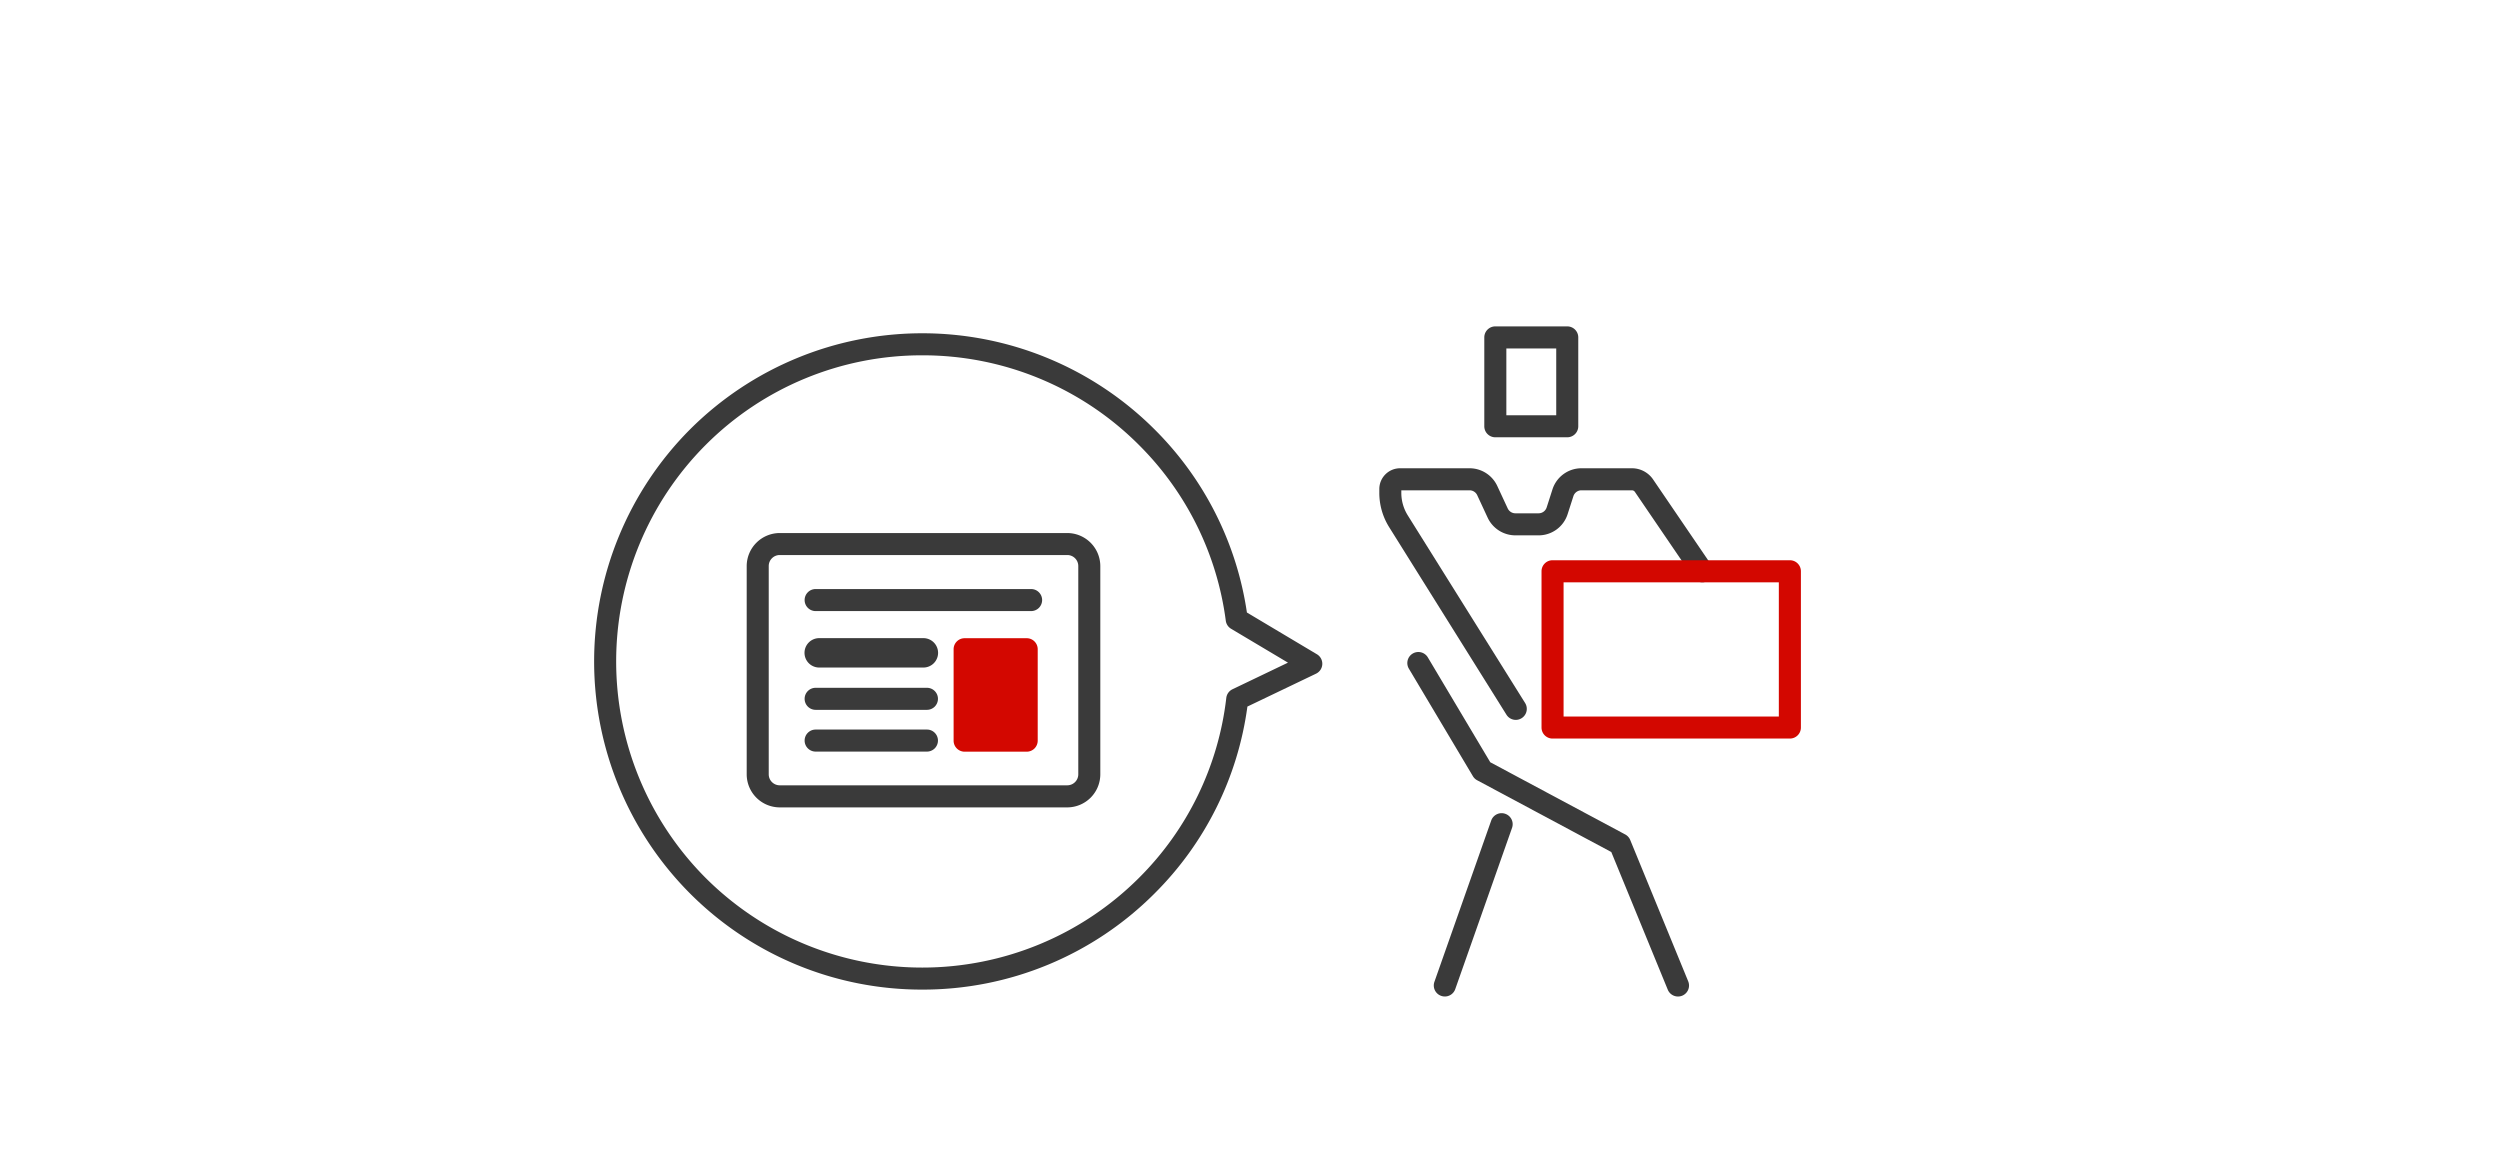
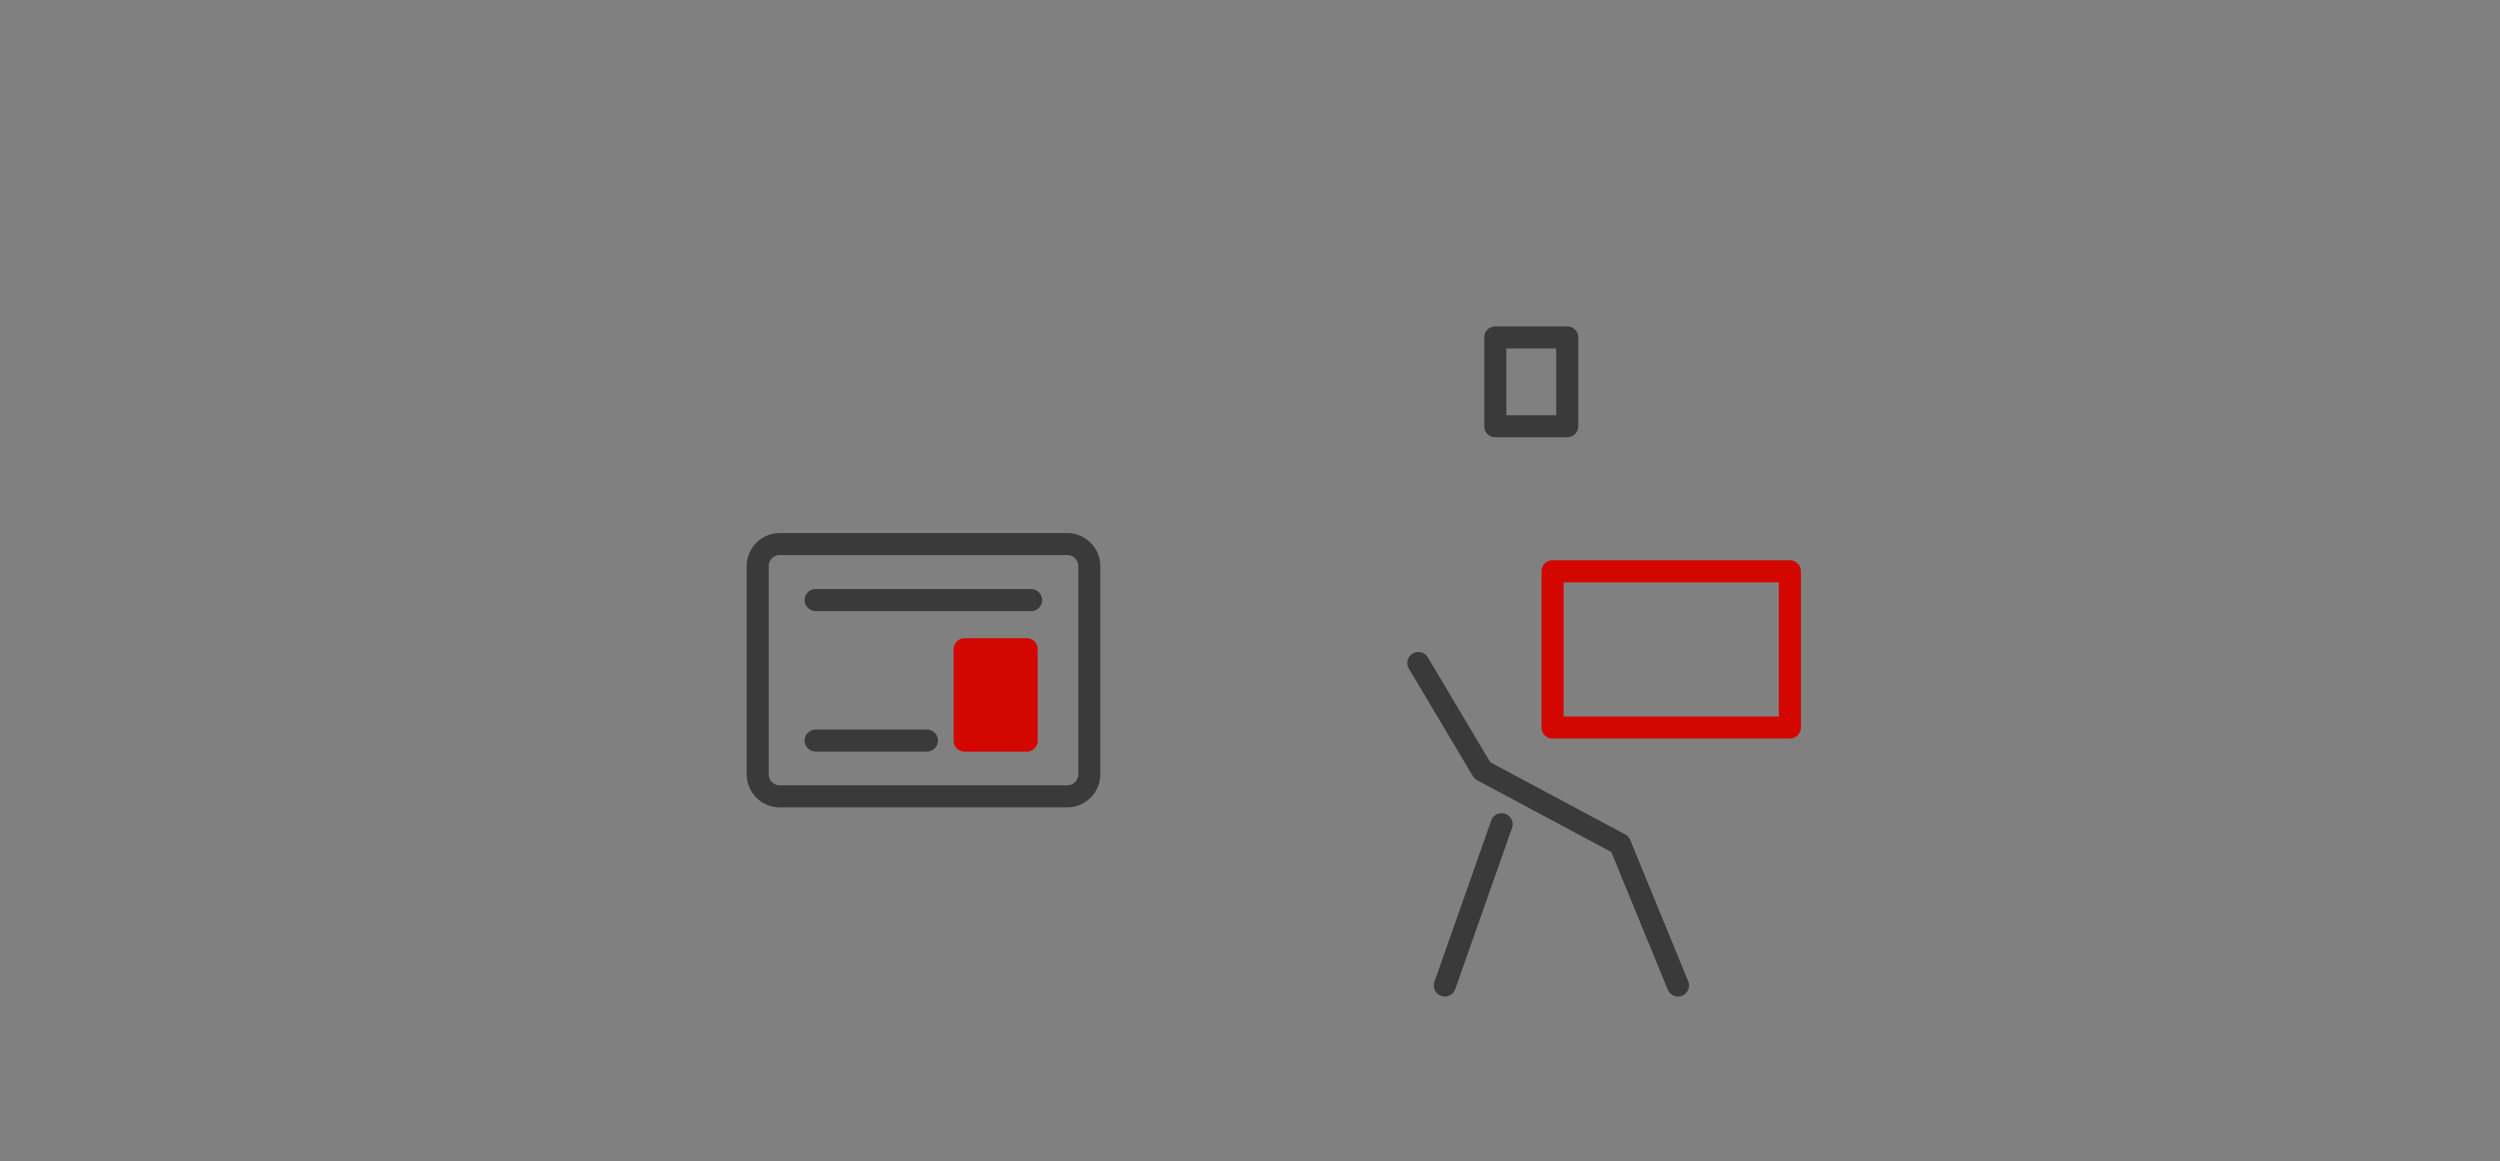
<svg xmlns="http://www.w3.org/2000/svg" width="295" height="137" viewBox="0 0 295 137">
  <rect x="0" y="0" width="295" height="137" fill="#808080" stroke="none" />
  <defs>
    <clipPath id="clip-path">
      <rect id="長方形_26220" data-name="長方形 26220" width="295" height="137" transform="translate(40 5147)" fill="#fff" stroke="#707070" stroke-width="1" />
    </clipPath>
  </defs>
  <g id="img01" transform="translate(-40 -5147)" clip-path="url(#clip-path)">
-     <rect id="長方形_26259" data-name="長方形 26259" width="295" height="137" transform="translate(40 5147)" fill="#fff" />
    <g id="グループ_24015" data-name="グループ 24015" transform="translate(384.716 5363.675)">
      <g id="グループ_24010" data-name="グループ 24010" transform="translate(-181.961 -178.164)">
        <path id="パス_3529" data-name="パス 3529" d="M-143.739-165.075h-8.489a1.3,1.3,0,0,1-1.3-1.3v-10.486a1.3,1.3,0,0,1,1.3-1.3h8.489a1.3,1.3,0,0,1,1.3,1.3v10.486A1.3,1.3,0,0,1-143.739-165.075Zm-7.187-2.6h5.886v-7.884h-5.886Z" transform="translate(165.92 178.164)" fill="#3a3a3a" />
-         <path id="パス_3530" data-name="パス 3530" d="M-151.7-129.171a1.3,1.3,0,0,1-1.105-.611l-13.843-22.134a7.618,7.618,0,0,1-1.16-4.044v-.452a2.454,2.454,0,0,1,2.452-2.451h8.2a3.611,3.611,0,0,1,3.266,2.085l1.232,2.652a1,1,0,0,0,.906.578h2.74a1,1,0,0,0,.952-.693l.681-2.122a3.591,3.591,0,0,1,3.429-2.5H-138a3.025,3.025,0,0,1,2.5,1.322l6.879,10.1a1.3,1.3,0,0,1-.343,1.808,1.3,1.3,0,0,1-1.808-.343l-6.879-10.1a.424.424,0,0,0-.351-.186h-5.953a1,1,0,0,0-.951.693l-.682,2.122a3.593,3.593,0,0,1-3.429,2.5h-2.74a3.613,3.613,0,0,1-3.266-2.085l-1.231-2.651a1,1,0,0,0-.907-.579h-8.05v.3a5.024,5.024,0,0,0,.764,2.664l13.843,22.134a1.3,1.3,0,0,1-.413,1.793A1.293,1.293,0,0,1-151.7-129.171Z" transform="translate(167.812 175.607)" fill="#3a3a3a" />
        <path id="パス_3531" data-name="パス 3531" d="M-132.067-93.219a1.3,1.3,0,0,1-1.2-.808l-6.663-16.24-15.832-8.471a1.3,1.3,0,0,1-.5-.481l-7.553-12.683a1.3,1.3,0,0,1,.452-1.784,1.3,1.3,0,0,1,1.784.452l7.367,12.372,15.926,8.522a1.3,1.3,0,0,1,.59.654l6.84,16.672a1.3,1.3,0,0,1-.71,1.7A1.29,1.29,0,0,1-132.067-93.219Z" transform="translate(167.308 172.296)" fill="#3a3a3a" />
        <path id="パス_3532" data-name="パス 3532" d="M-159.091-90.314a1.315,1.315,0,0,1-.432-.074,1.3,1.3,0,0,1-.8-1.66l6.7-19.024a1.3,1.3,0,0,1,1.66-.8,1.3,1.3,0,0,1,.8,1.66l-6.7,19.024A1.3,1.3,0,0,1-159.091-90.314Z" transform="translate(166.829 169.39)" fill="#3a3a3a" />
        <path id="パス_3533" data-name="パス 3533" d="M-116.436-125.311h-28.007a1.3,1.3,0,0,1-1.3-1.3v-18.441a1.3,1.3,0,0,1,1.3-1.3h28.007a1.3,1.3,0,0,1,1.3,1.3v18.441A1.3,1.3,0,0,1-116.436-125.311Zm-26.705-2.6h25.4v-15.838h-25.4Z" transform="translate(164.888 173.95)" fill="#d30700" />
      </g>
      <g id="グループ_24013" data-name="グループ 24013" transform="translate(-274.609 -177.348)">
        <g id="グループ_24012" data-name="グループ 24012">
          <g id="グループ_24011" data-name="グループ 24011">
-             <path id="パス_3534" data-name="パス 3534" d="M-235.886-99.777a38.621,38.621,0,0,1-27.393-11.329,38.784,38.784,0,0,1,0-54.789,38.784,38.784,0,0,1,54.788,0,38.366,38.366,0,0,1,10.91,21.621l8.262,4.927a1.3,1.3,0,0,1,.634,1.176,1.3,1.3,0,0,1-.738,1.115l-8.1,3.881a38.325,38.325,0,0,1-10.971,22.069A38.621,38.621,0,0,1-235.886-99.777Zm0-74.845a36.027,36.027,0,0,0-25.554,10.568,36.18,36.18,0,0,0,0,51.109,36.179,36.179,0,0,0,51.108,0A35.769,35.769,0,0,0-200.013-134.2a1.3,1.3,0,0,1,.73-1.018l6.547-3.139-6.714-4a1.3,1.3,0,0,1-.623-.946,35.805,35.805,0,0,0-10.259-20.752A36.027,36.027,0,0,0-235.885-174.622Z" transform="translate(274.609 177.223)" fill="#3a3a3a" />
-           </g>
+             </g>
        </g>
      </g>
      <path id="パス_3535" data-name="パス 3535" d="M-216.03-117.68h-33.927a3.908,3.908,0,0,1-3.9-3.9v-24.573a3.908,3.908,0,0,1,3.9-3.9h33.927a3.909,3.909,0,0,1,3.9,3.9v24.573A3.909,3.909,0,0,1-216.03-117.68Zm-33.927-29.778a1.3,1.3,0,0,0-1.3,1.3v24.573a1.3,1.3,0,0,0,1.3,1.3h33.927a1.3,1.3,0,0,0,1.3-1.3v-24.573a1.3,1.3,0,0,0-1.3-1.3Z" transform="translate(-2.749 -3.723)" fill="#3a3a3a" />
      <path id="パス_3536" data-name="パス 3536" d="M-219.252-139.834h-25.425a1.3,1.3,0,0,1-1.3-1.3,1.3,1.3,0,0,1,1.3-1.3h25.425a1.3,1.3,0,0,1,1.3,1.3A1.3,1.3,0,0,1-219.252-139.834Z" transform="translate(-3.793 -4.733)" fill="#3a3a3a" />
-       <path id="パス_3537" data-name="パス 3537" d="M-231.544-126.4h-13.133a1.3,1.3,0,0,1-1.3-1.3,1.3,1.3,0,0,1,1.3-1.3h13.133a1.3,1.3,0,0,1,1.3,1.3A1.3,1.3,0,0,1-231.544-126.4Z" transform="translate(-3.793 -6.514)" fill="#3a3a3a" />
      <path id="パス_3538" data-name="パス 3538" d="M-231.544-120.721h-13.133a1.3,1.3,0,0,1-1.3-1.3,1.3,1.3,0,0,1,1.3-1.3h13.133a1.3,1.3,0,0,1,1.3,1.3A1.3,1.3,0,0,1-231.544-120.721Z" transform="translate(-3.793 -7.266)" fill="#3a3a3a" />
-       <path id="パス_3539" data-name="パス 3539" d="M-231.966-132.286h-12.292a1.735,1.735,0,0,1-1.735-1.735,1.736,1.736,0,0,1,1.735-1.735h12.292a1.736,1.736,0,0,1,1.735,1.735A1.735,1.735,0,0,1-231.966-132.286Z" transform="translate(-3.791 -5.619)" fill="#3a3a3a" />
      <g id="グループ_24014" data-name="グループ 24014" transform="translate(-232.192 -141.368)">
        <rect id="長方形_26240" data-name="長方形 26240" width="7.324" height="10.789" transform="translate(1.301 1.301)" fill="#d30700" />
        <path id="パス_3540" data-name="パス 3540" d="M-217.088-122.356h-7.324a1.3,1.3,0,0,1-1.3-1.3v-10.789a1.3,1.3,0,0,1,1.3-1.3h7.324a1.3,1.3,0,0,1,1.3,1.3v10.789A1.3,1.3,0,0,1-217.088-122.356Zm-6.023-2.6h4.722v-8.187h-4.722Z" transform="translate(225.714 135.748)" fill="#d30700" />
      </g>
    </g>
  </g>
</svg>